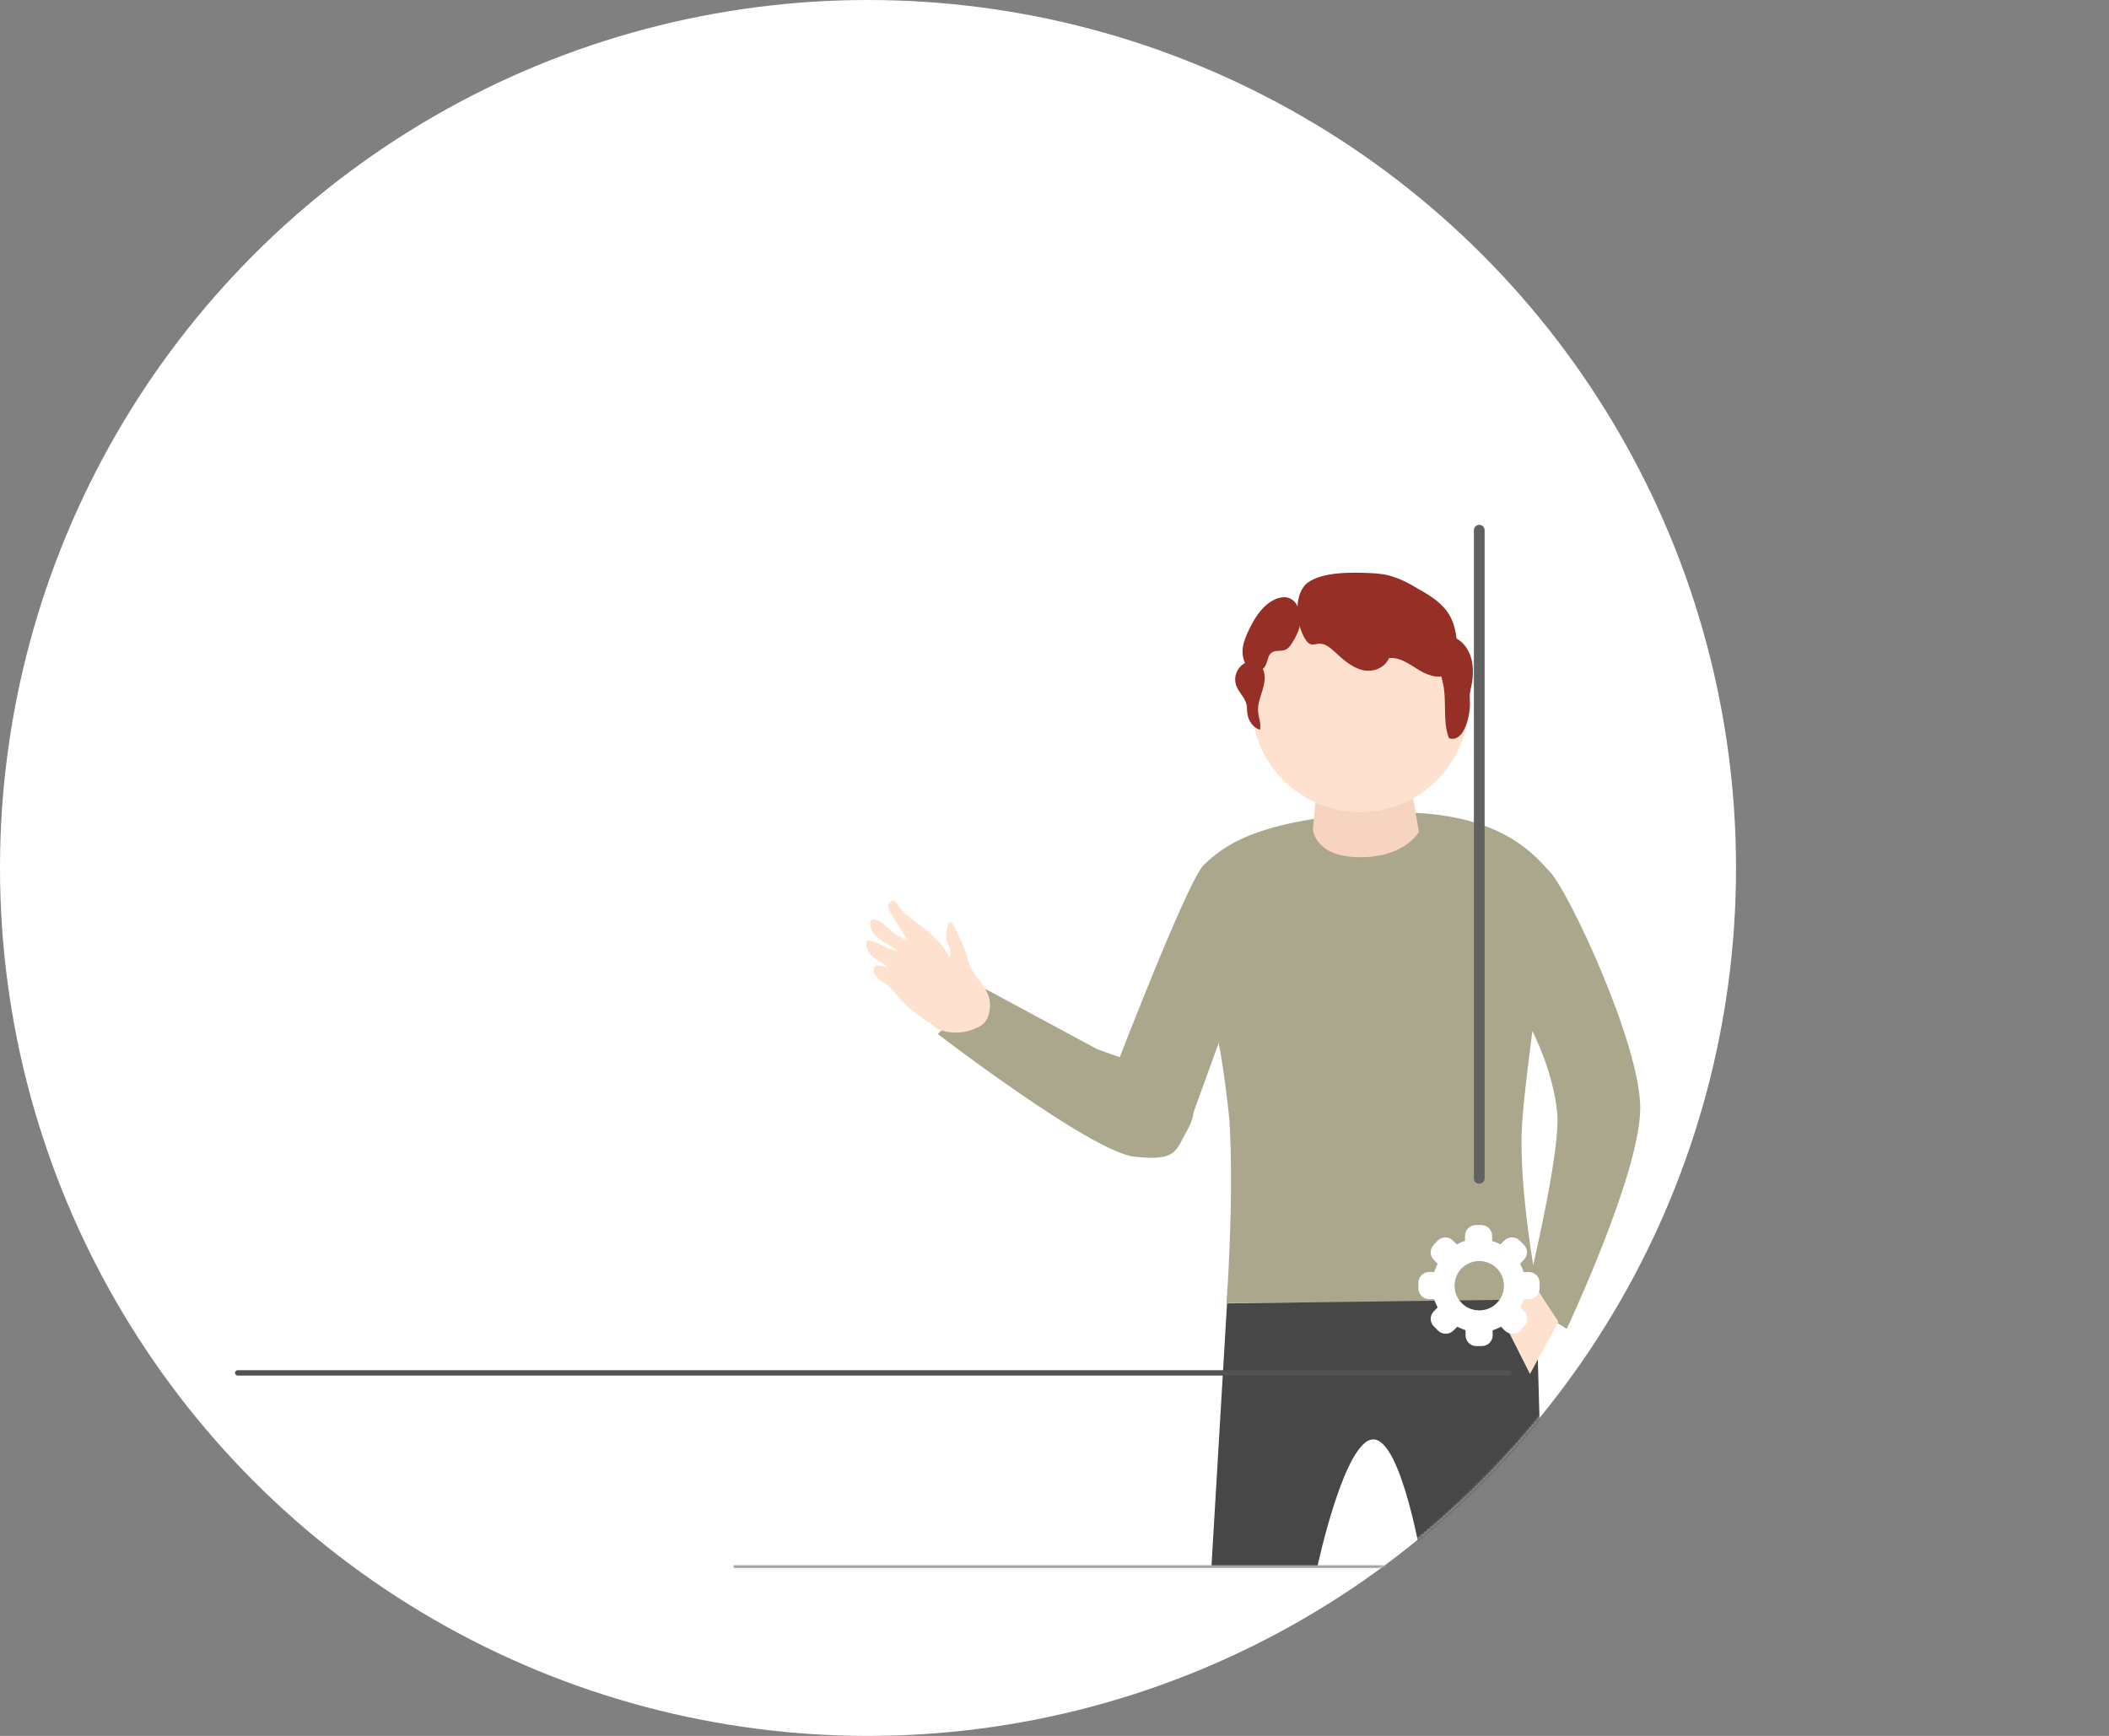
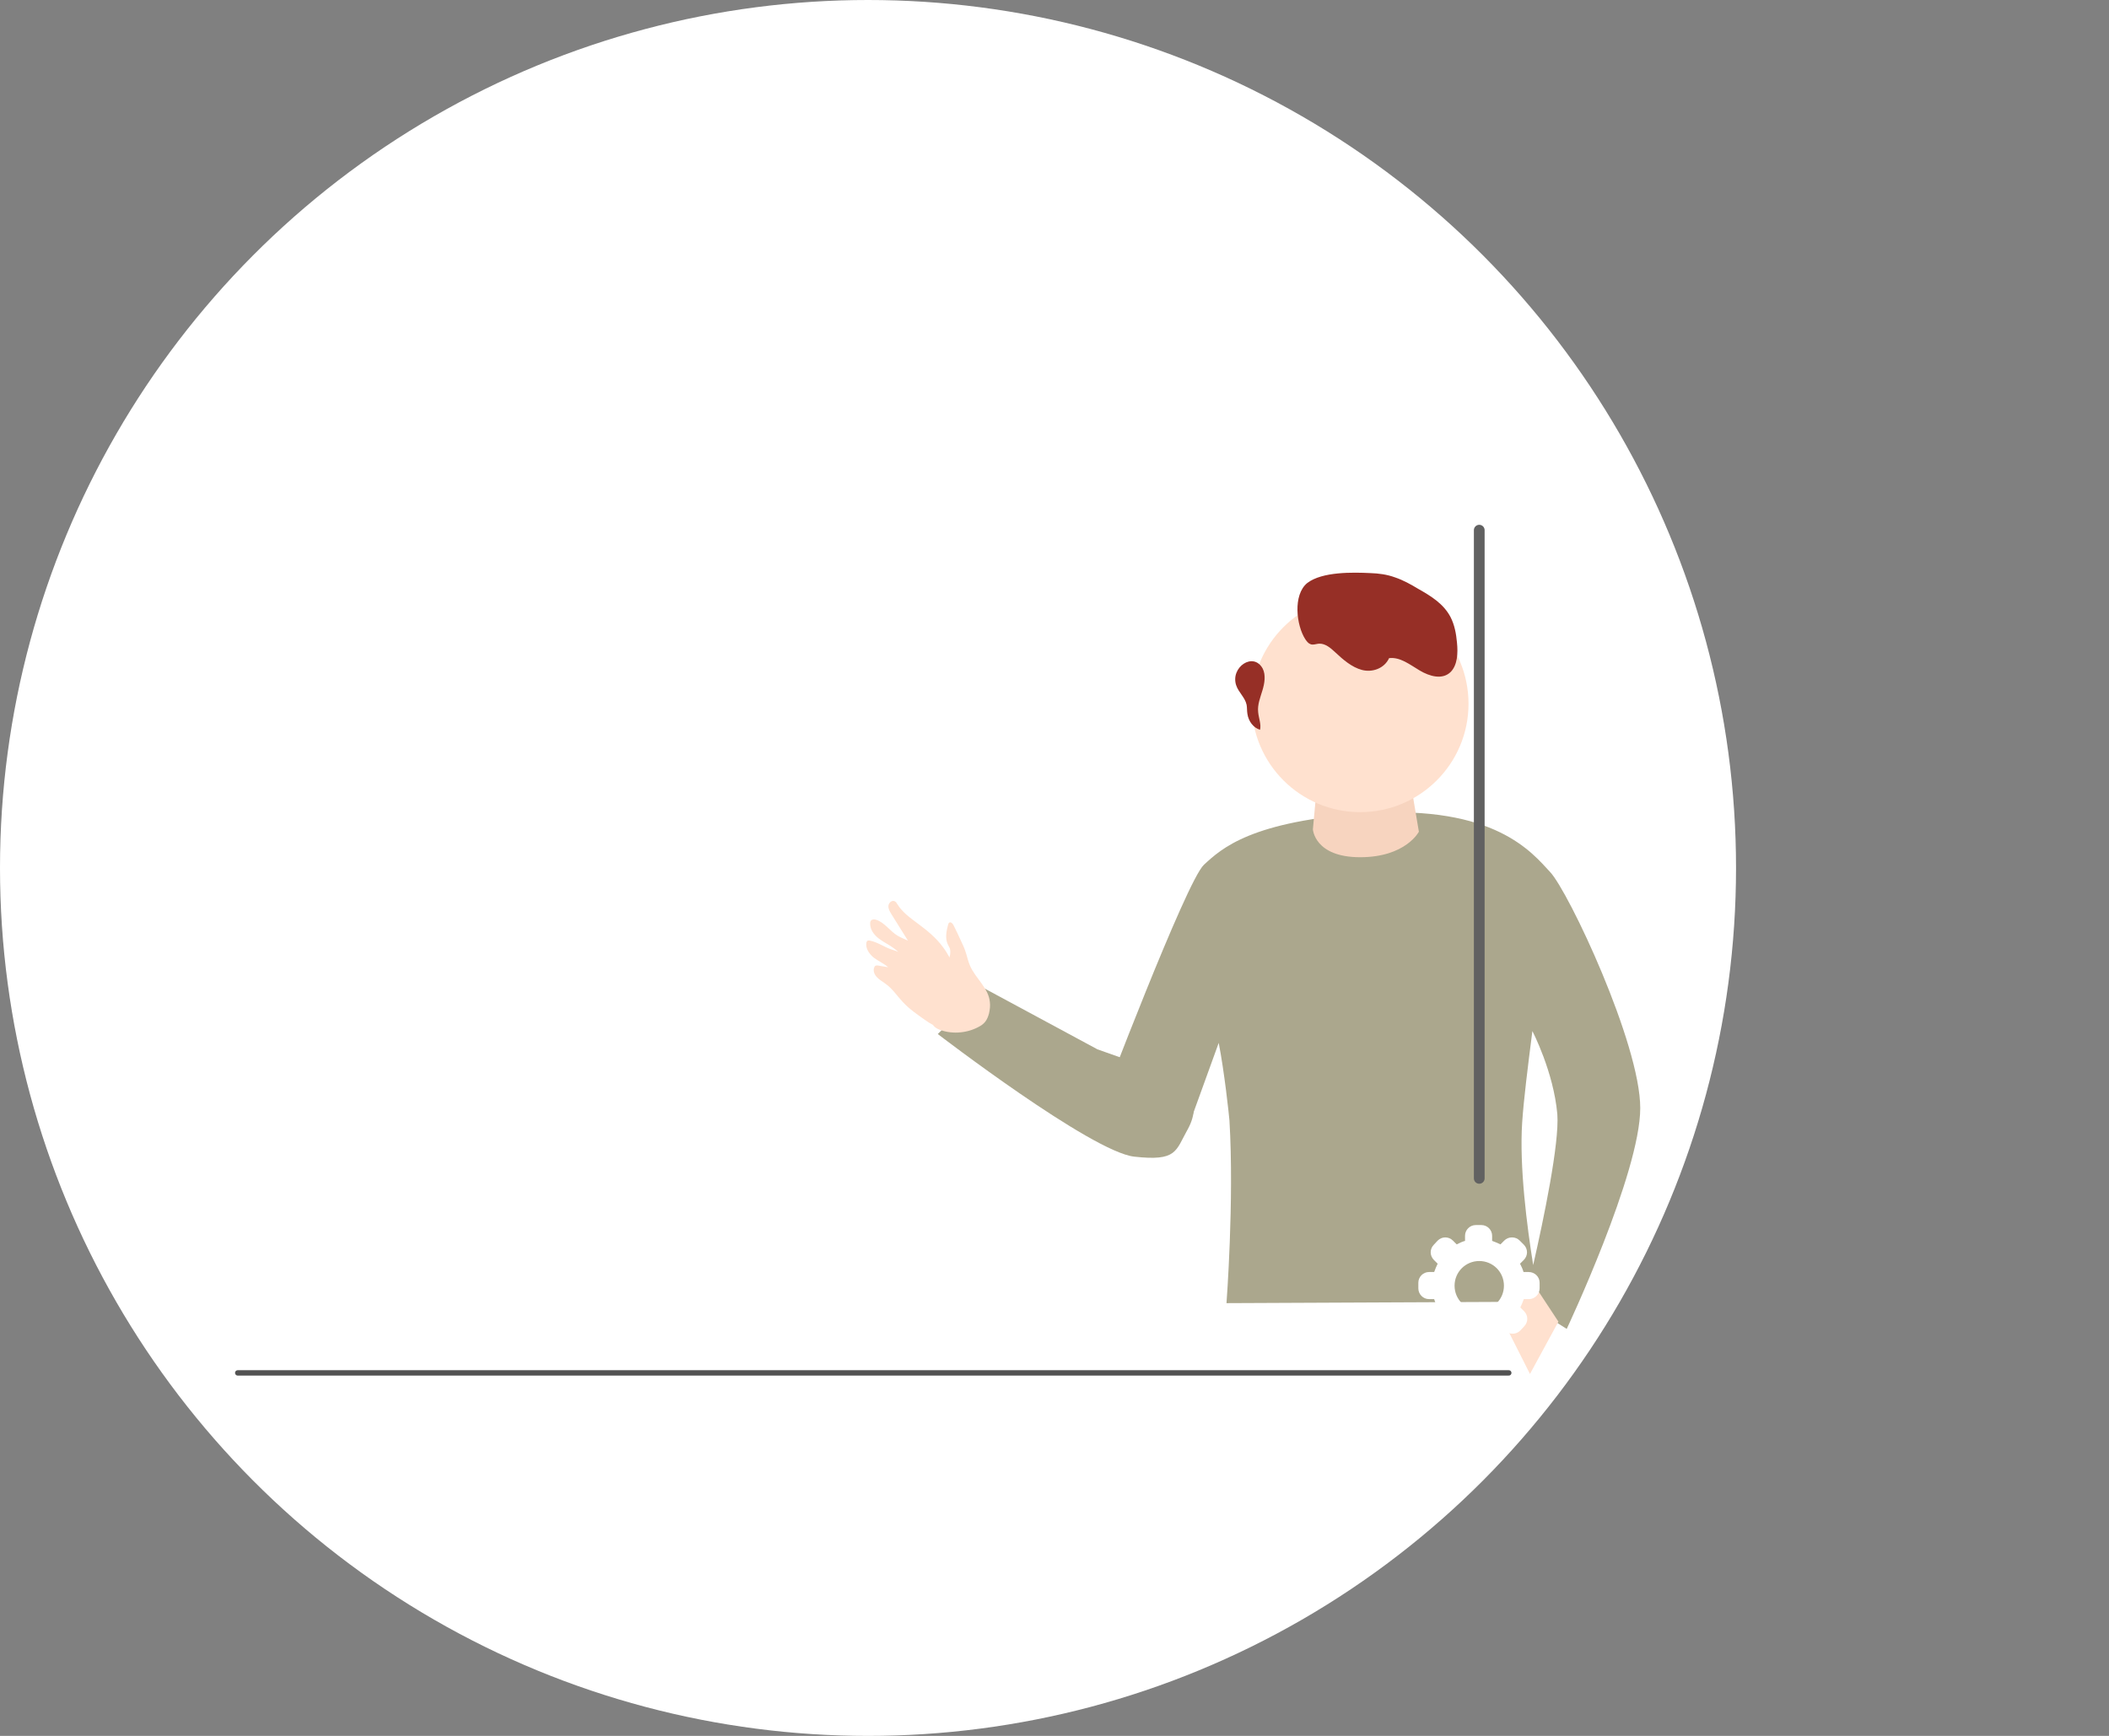
<svg xmlns="http://www.w3.org/2000/svg" xmlns:xlink="http://www.w3.org/1999/xlink" width="786px" height="647px" viewBox="0 0 786 647">
  <rect x="0" y="0" width="786" height="647" fill="#808080" stroke="none" />
  <title>Artboard Copy 7</title>
  <desc>Created with Sketch.</desc>
  <defs>
    <circle id="path-1" cx="323.5" cy="323.5" r="323.5" />
  </defs>
  <g id="Artboard-Copy-7" stroke="none" stroke-width="1" fill="none" fill-rule="evenodd">
    <g id="Group-2">
      <mask id="mask-2" fill="white">
        <use xlink:href="#path-1" />
      </mask>
      <use id="Mask" fill="#FFFFFF" xlink:href="#path-1" />
      <g mask="url(#mask-2)">
        <g transform="translate(88.6, 213.447)">
          <path d="M320.4,177.653 L278.1,154.853 L260.9,171.953 C260.9,171.953 318.1,215.853 334.1,217.653 C350.1,219.453 349.5,215.553 354,207.553 C360.3,196.353 352,188.853 352,188.853 L320.4,177.653 Z" id="Path" stroke="none" fill="#ABA78D" fill-rule="nonzero" />
          <path d="M489.1,111.553 C482.3,104.253 468.5,86.653 421.4,89.653 C377.8,92.453 366.7,102.753 360.1,108.853 C353.5,114.953 321.7,198.753 321.7,198.753 L353.9,207.553 L365.6,175.253 C367.7,185.953 369.4,201.753 369.6,204.153 C371.4,233.953 368.5,272.253 368.5,272.253 L479.4,271.753 C479.4,271.753 479.4,271.853 479.4,271.853 L495.3,281.853 C495.3,281.853 522.7,223.753 522.7,199.553 C522.7,175.553 496,118.853 489.1,111.553 Z M482.8,258.053 C480.5,243.753 477.6,221.353 478.7,204.853 C479.3,196.153 480.7,184.953 482.5,170.853 C482.5,170.853 490.4,185.953 491.8,201.853 C492.6,212.653 486.7,240.953 482.8,258.053 Z" id="Shape" stroke="none" fill="#ABA78D" fill-rule="nonzero" />
          <g id="Group-3" stroke="none" stroke-width="1" fill="none" fill-rule="evenodd" transform="translate(371.745, 0)">
            <path d="M28.955,95.653 C28.955,95.653 29.555,106.053 46.555,106.053 C63.555,106.053 68.455,96.553 68.455,96.553 L64.555,73.353 L30.755,76.153 L28.955,95.653 Z" id="Path" fill="#F7D4BF" fill-rule="nonzero" />
            <circle id="Oval" fill="#FFE1CF" fill-rule="nonzero" cx="46.555" cy="48.853" r="40.4" />
            <path d="M50.355,0.153 C53.455,0.253 56.555,0.653 59.555,1.753 C62.555,2.753 65.455,4.353 68.255,6.053 C72.855,8.653 77.655,11.553 80.255,16.553 C81.755,19.453 82.355,22.753 82.655,26.053 C83.055,29.953 82.855,34.353 80.355,36.953 C77.255,40.053 72.455,38.653 68.755,36.453 C65.055,34.253 61.455,31.353 57.355,31.853 C55.555,35.753 51.055,37.253 47.255,36.253 C43.455,35.253 40.255,32.453 37.255,29.653 C35.555,28.053 33.655,26.453 31.455,26.453 C30.255,26.453 28.955,27.153 27.855,26.553 C27.155,26.253 26.655,25.553 26.155,24.853 C22.755,19.653 21.455,8.253 26.855,3.853 C32.455,-0.447 43.955,-0.147 50.355,0.153 Z" id="Path" fill="#962F26" fill-rule="nonzero" />
-             <path d="M24.155,18.953 C24.055,21.153 22.955,23.053 21.955,24.953 C21.055,26.453 20.155,28.153 18.655,28.753 C16.955,29.453 14.755,28.653 13.255,30.053 C12.055,31.253 12.055,33.353 11.155,34.853 C9.955,36.953 7.055,37.253 5.255,35.753 C3.455,34.253 2.655,31.553 2.755,29.053 C2.855,26.553 3.755,24.153 4.855,21.853 C6.555,18.153 8.655,14.653 11.455,12.153 C17.955,6.553 24.755,8.753 24.155,18.953 Z" id="Path" fill="#962F26" fill-rule="nonzero" />
-             <path d="M79.655,61.653 C80.955,62.253 82.455,61.853 83.555,60.853 C84.655,59.953 85.355,58.553 85.955,57.053 C87.155,53.953 87.655,50.553 87.455,47.253 C87.455,46.553 87.355,45.753 87.455,45.053 C87.555,44.453 87.655,43.953 87.755,43.453 C88.655,39.753 88.955,35.853 88.055,32.253 C87.155,28.653 84.755,25.353 81.655,24.153 C81.055,23.953 80.455,23.853 79.855,24.053 C74.955,26.353 75.955,36.153 77.255,40.453 C79.055,47.253 77.155,55.353 79.655,61.653 Z" id="Path" fill="#962F26" fill-rule="nonzero" />
            <path d="M0.355,41.953 C1.255,44.653 3.655,46.453 4.255,49.253 C4.455,50.353 4.355,51.553 4.555,52.653 C4.955,55.453 6.855,57.853 9.255,58.553 C9.755,56.453 8.755,54.253 8.555,51.953 C8.255,49.153 9.355,46.553 10.155,43.853 C10.955,41.253 11.455,38.153 10.255,35.753 C6.755,29.353 -1.845,35.253 0.355,41.953 Z" id="Path" fill="#962F26" fill-rule="nonzero" />
          </g>
-           <path d="M368.7,272.353 L362.9,370.353 L402.4,370.353 C402.4,370.353 412.6,322.753 423.3,323.053 C434,323.253 441.6,370.353 441.6,370.353 L486.7,370.353 L483.9,270.853 L368.7,272.353 Z" id="Path" stroke="none" fill="#474747" fill-rule="nonzero" />
          <path d="M280.3,159.953 C279.8,154.753 274.9,151.153 272.9,146.453 C272.1,144.653 271.8,142.753 271.1,140.853 C270.7,139.653 270.1,138.453 269.6,137.353 C268.7,135.353 267.8,133.453 266.8,131.453 C266.5,130.853 265.9,130.153 265.3,130.353 C264.9,130.553 264.8,130.953 264.7,131.353 C264.1,133.653 263.6,136.253 264.6,138.453 C264.8,138.953 265.2,139.553 265.4,140.053 C265.6,140.753 265.6,141.553 265.5,142.353 C265.4,142.753 265.3,143.053 265.3,143.453 C264.6,142.153 263.8,140.853 262.9,139.653 C260.3,136.053 256.8,133.253 253.3,130.653 C250.6,128.653 247.7,126.553 245.9,123.653 C245.6,123.153 245.3,122.653 244.8,122.453 C243.8,121.953 242.6,123.053 242.5,124.153 C242.4,125.253 243,126.253 243.6,127.253 C245.6,130.453 247.6,133.653 249.6,136.853 C249.7,136.953 249.7,137.053 249.8,137.153 C248.6,136.553 247.2,136.053 246,135.353 C243.1,133.653 241.1,130.353 237.9,129.353 C237.3,129.153 236.6,129.153 236.1,129.553 C235.8,129.853 235.7,130.253 235.7,130.653 C235.6,132.953 237.1,134.953 238.9,136.353 C240.7,137.753 242.8,138.653 244.6,140.053 C245.2,140.453 245.7,140.953 246.2,141.353 C245.5,141.053 244.8,140.753 244,140.553 C241.1,139.653 238.6,137.753 235.7,137.153 C235.3,137.053 234.9,137.053 234.6,137.253 C234.4,137.453 234.4,137.653 234.3,137.853 C233.9,139.953 235.3,142.053 237,143.453 C238.7,144.753 240.8,145.653 242.4,147.053 C241.2,146.853 240,146.653 238.8,146.453 C238.4,146.353 237.9,146.353 237.6,146.553 C237.4,146.653 237.3,146.953 237.2,147.153 C236.7,148.453 237.3,149.853 238.3,150.853 C239.2,151.853 240.5,152.453 241.6,153.353 C244.1,155.153 245.8,157.853 247.9,160.053 C250.4,162.753 253.5,164.853 256.5,166.953 C257.3,167.553 258.2,168.053 259.1,168.553 C259.5,169.153 260.1,169.653 260.9,170.053 C265.6,172.153 271.5,171.753 276,169.353 C277,168.853 277.9,168.253 278.6,167.353 C279.3,166.453 279.7,165.353 280,164.253 C280.3,162.853 280.5,161.453 280.3,159.953 Z" id="Path" stroke="none" fill="#FFE1CF" fill-rule="nonzero" />
          <polygon id="Path" stroke="none" fill="#FFE1CF" fill-rule="nonzero" points="469.8 275.253 481.6 298.653 492.2 279.153 481.6 263.053" />
-           <path d="M184.8,370.453 L644.2,370.453" id="Path" stroke="#A6A6A2" stroke-width="1" fill="none" />
          <path d="M481.1,260.653 L479.2,260.653 C478.9,259.553 478.4,258.553 477.9,257.553 L479.3,256.153 C480.9,254.553 480.9,252.053 479.3,250.453 L477.8,248.953 C477,248.153 476,247.753 474.9,247.753 L474.9,247.753 C473.8,247.753 472.8,248.153 472,248.953 L470.6,250.353 C469.6,249.853 468.6,249.453 467.5,249.053 L467.5,247.153 C467.5,244.953 465.7,243.153 463.5,243.153 L461.4,243.153 C459.2,243.153 457.4,244.953 457.4,247.153 L457.4,249.053 C456.3,249.353 455.3,249.853 454.3,250.353 L452.9,248.953 C451.3,247.353 448.8,247.353 447.2,248.953 L445.8,250.453 C444.2,252.053 444.2,254.553 445.8,256.153 L447.2,257.553 C446.7,258.553 446.3,259.553 445.9,260.653 L444,260.653 C441.8,260.653 440,262.453 440,264.653 L440,266.753 C440,268.953 441.8,270.753 444,270.753 L445.9,270.753 C446.2,271.853 446.7,272.853 447.2,273.853 L445.8,275.253 C444.2,276.853 444.2,279.353 445.8,280.953 L447.3,282.453 C448.1,283.253 449.1,283.653 450.2,283.653 L450.2,283.653 C451.3,283.653 452.3,283.253 453.1,282.453 L454.5,281.053 C455.5,281.553 456.5,281.953 457.6,282.353 L457.6,284.253 C457.6,286.453 459.4,288.253 461.6,288.253 L463.7,288.253 C465.9,288.253 467.7,286.453 467.7,284.253 L467.7,282.353 C468.8,282.053 469.8,281.553 470.8,281.053 L472.2,282.453 C473,283.253 474,283.653 475.1,283.653 C476.2,283.653 477.2,283.253 478,282.453 L479.4,280.953 C481,279.353 481,276.853 479.4,275.253 L478,273.853 C478.5,272.853 478.9,271.853 479.3,270.753 L481.2,270.753 C483.4,270.753 485.2,268.953 485.2,266.753 L485.2,264.653 C485.2,262.453 483.4,260.653 481.1,260.653 Z M462.7,274.953 C457.6,274.953 453.5,270.853 453.5,265.753 C453.5,260.653 457.6,256.553 462.7,256.553 C467.8,256.553 471.9,260.653 471.9,265.753 C471.9,270.853 467.8,274.953 462.7,274.953 Z" id="Shape" stroke="none" fill="#FFFFFF" fill-rule="nonzero" />
          <path d="M-1.39266376e-12,298.253 L473.7,298.253" id="Path" stroke="#525252" stroke-width="2" fill="none" stroke-linecap="round" />
        </g>
      </g>
    </g>
    <path d="M551.3,197.6 L551.3,439.2" id="Path" stroke="#616161" stroke-width="4" stroke-linecap="round" />
  </g>
</svg>